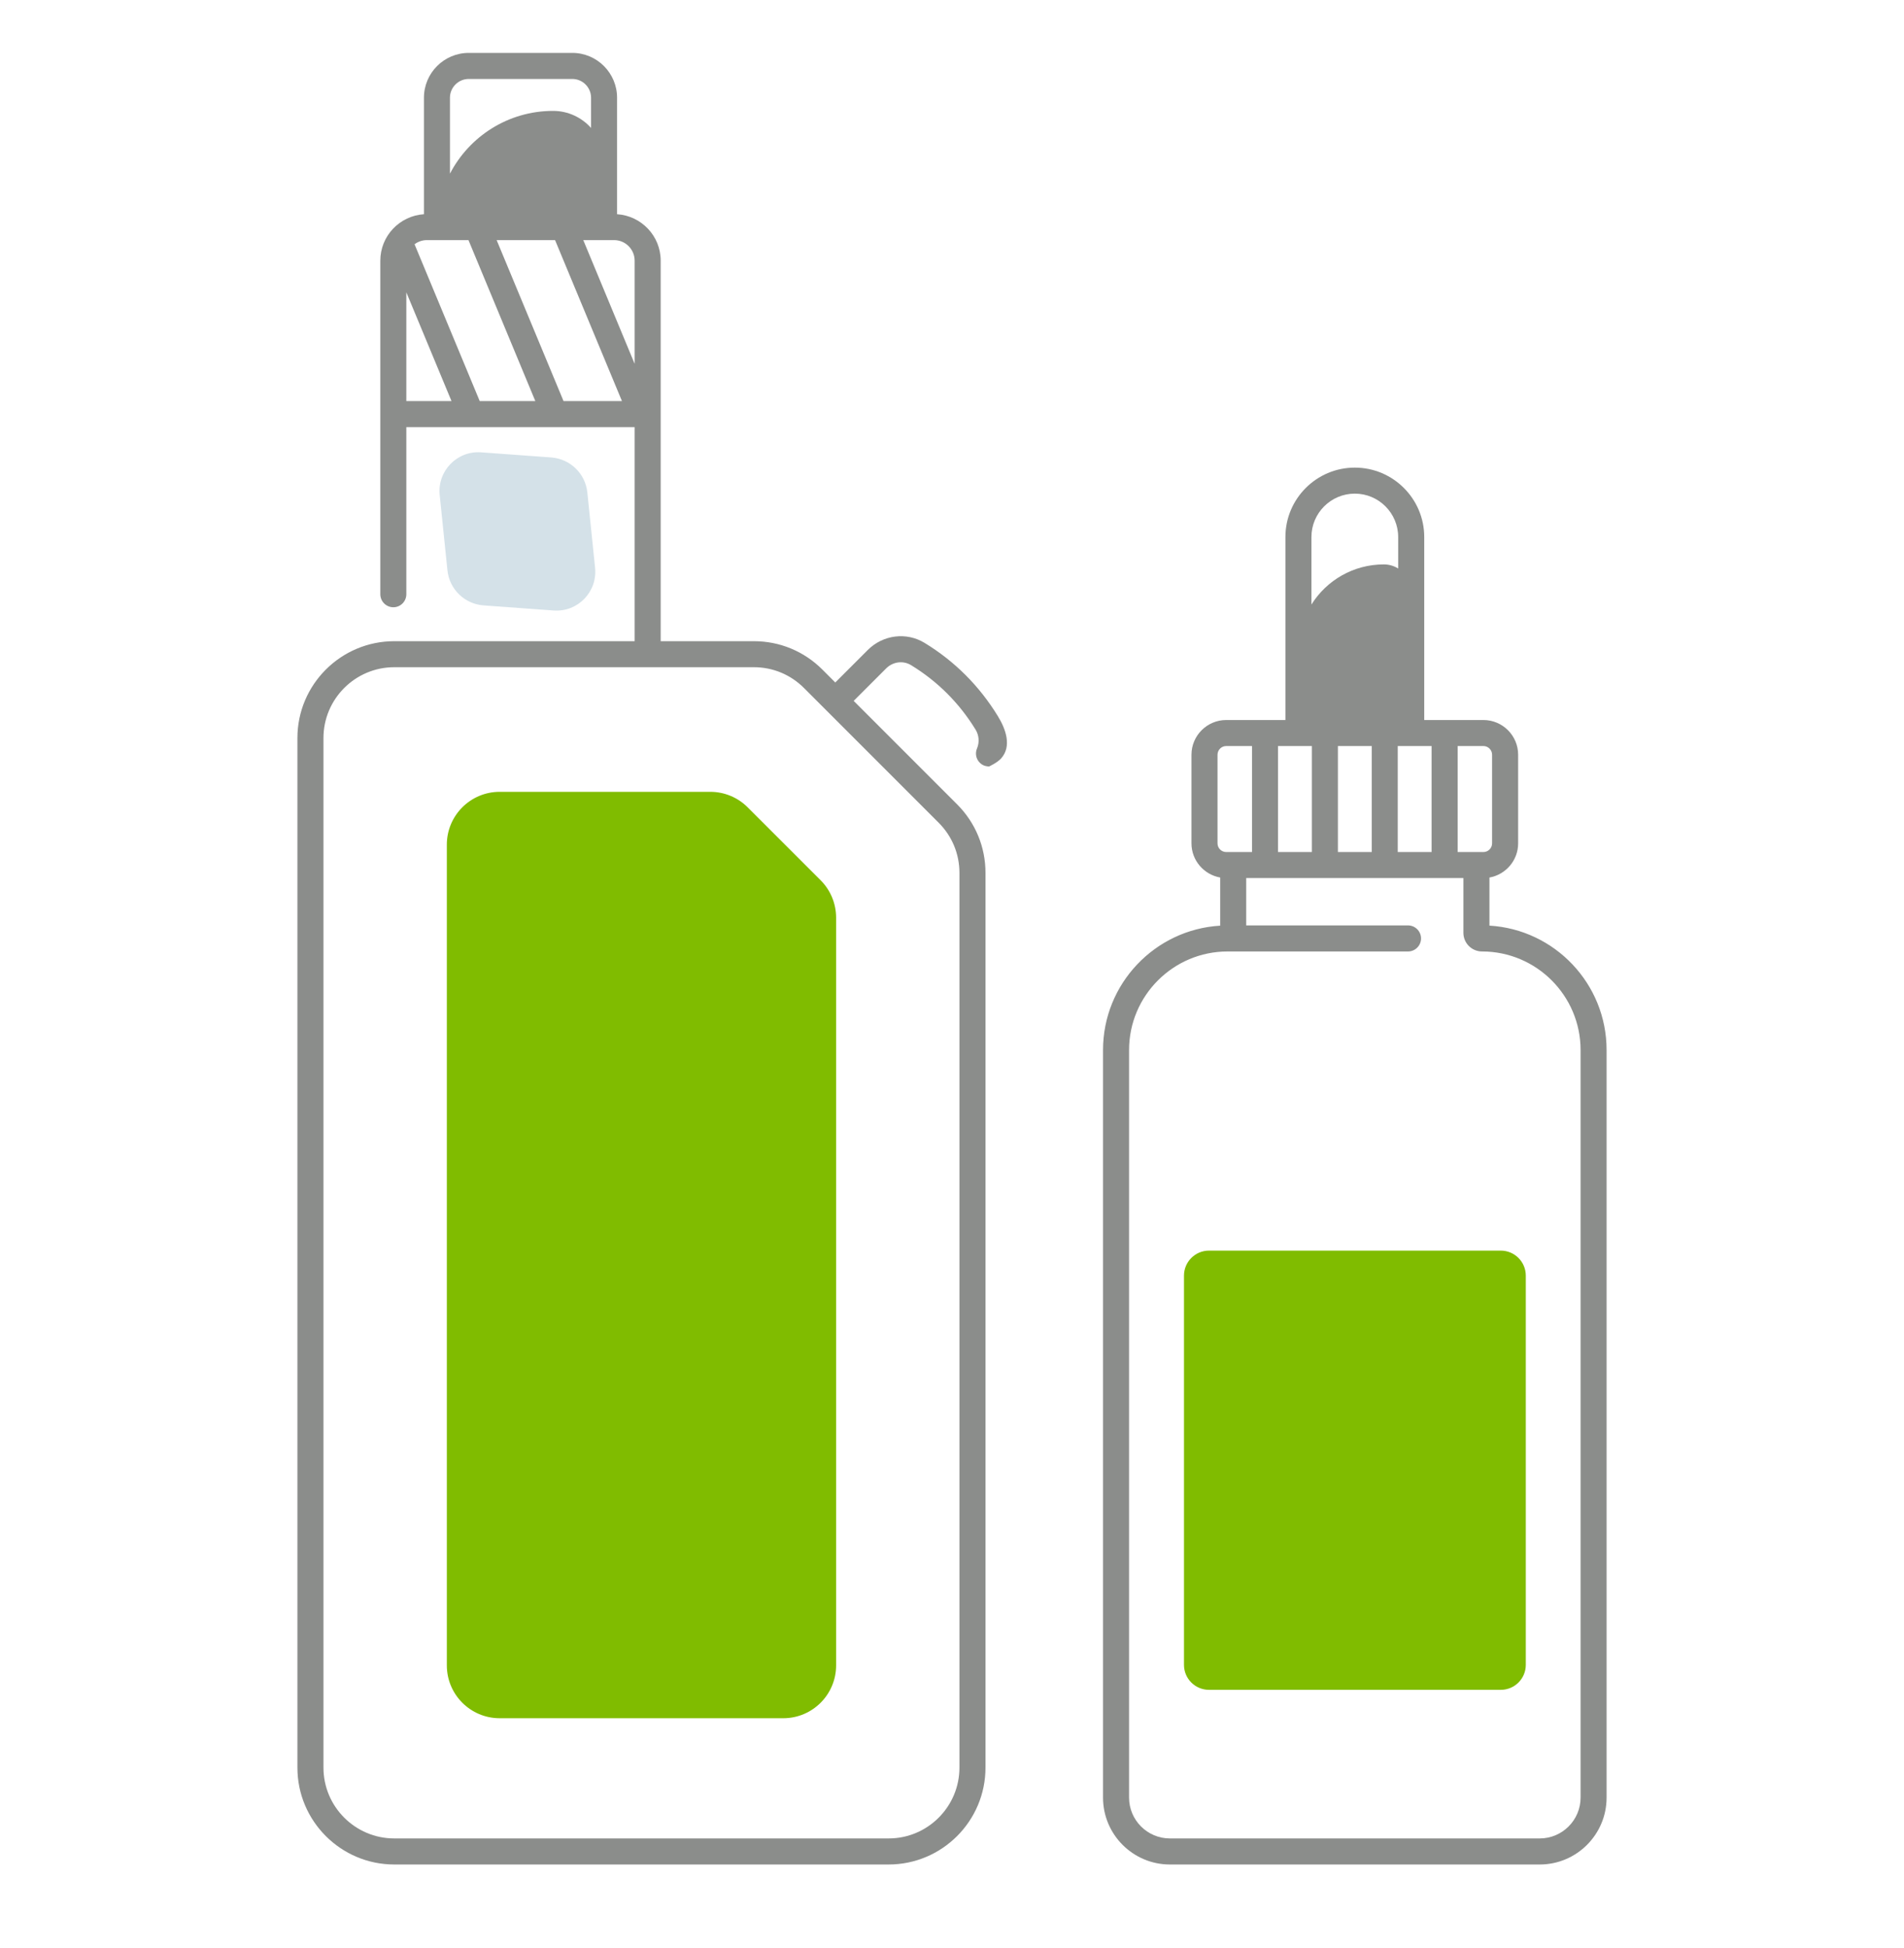
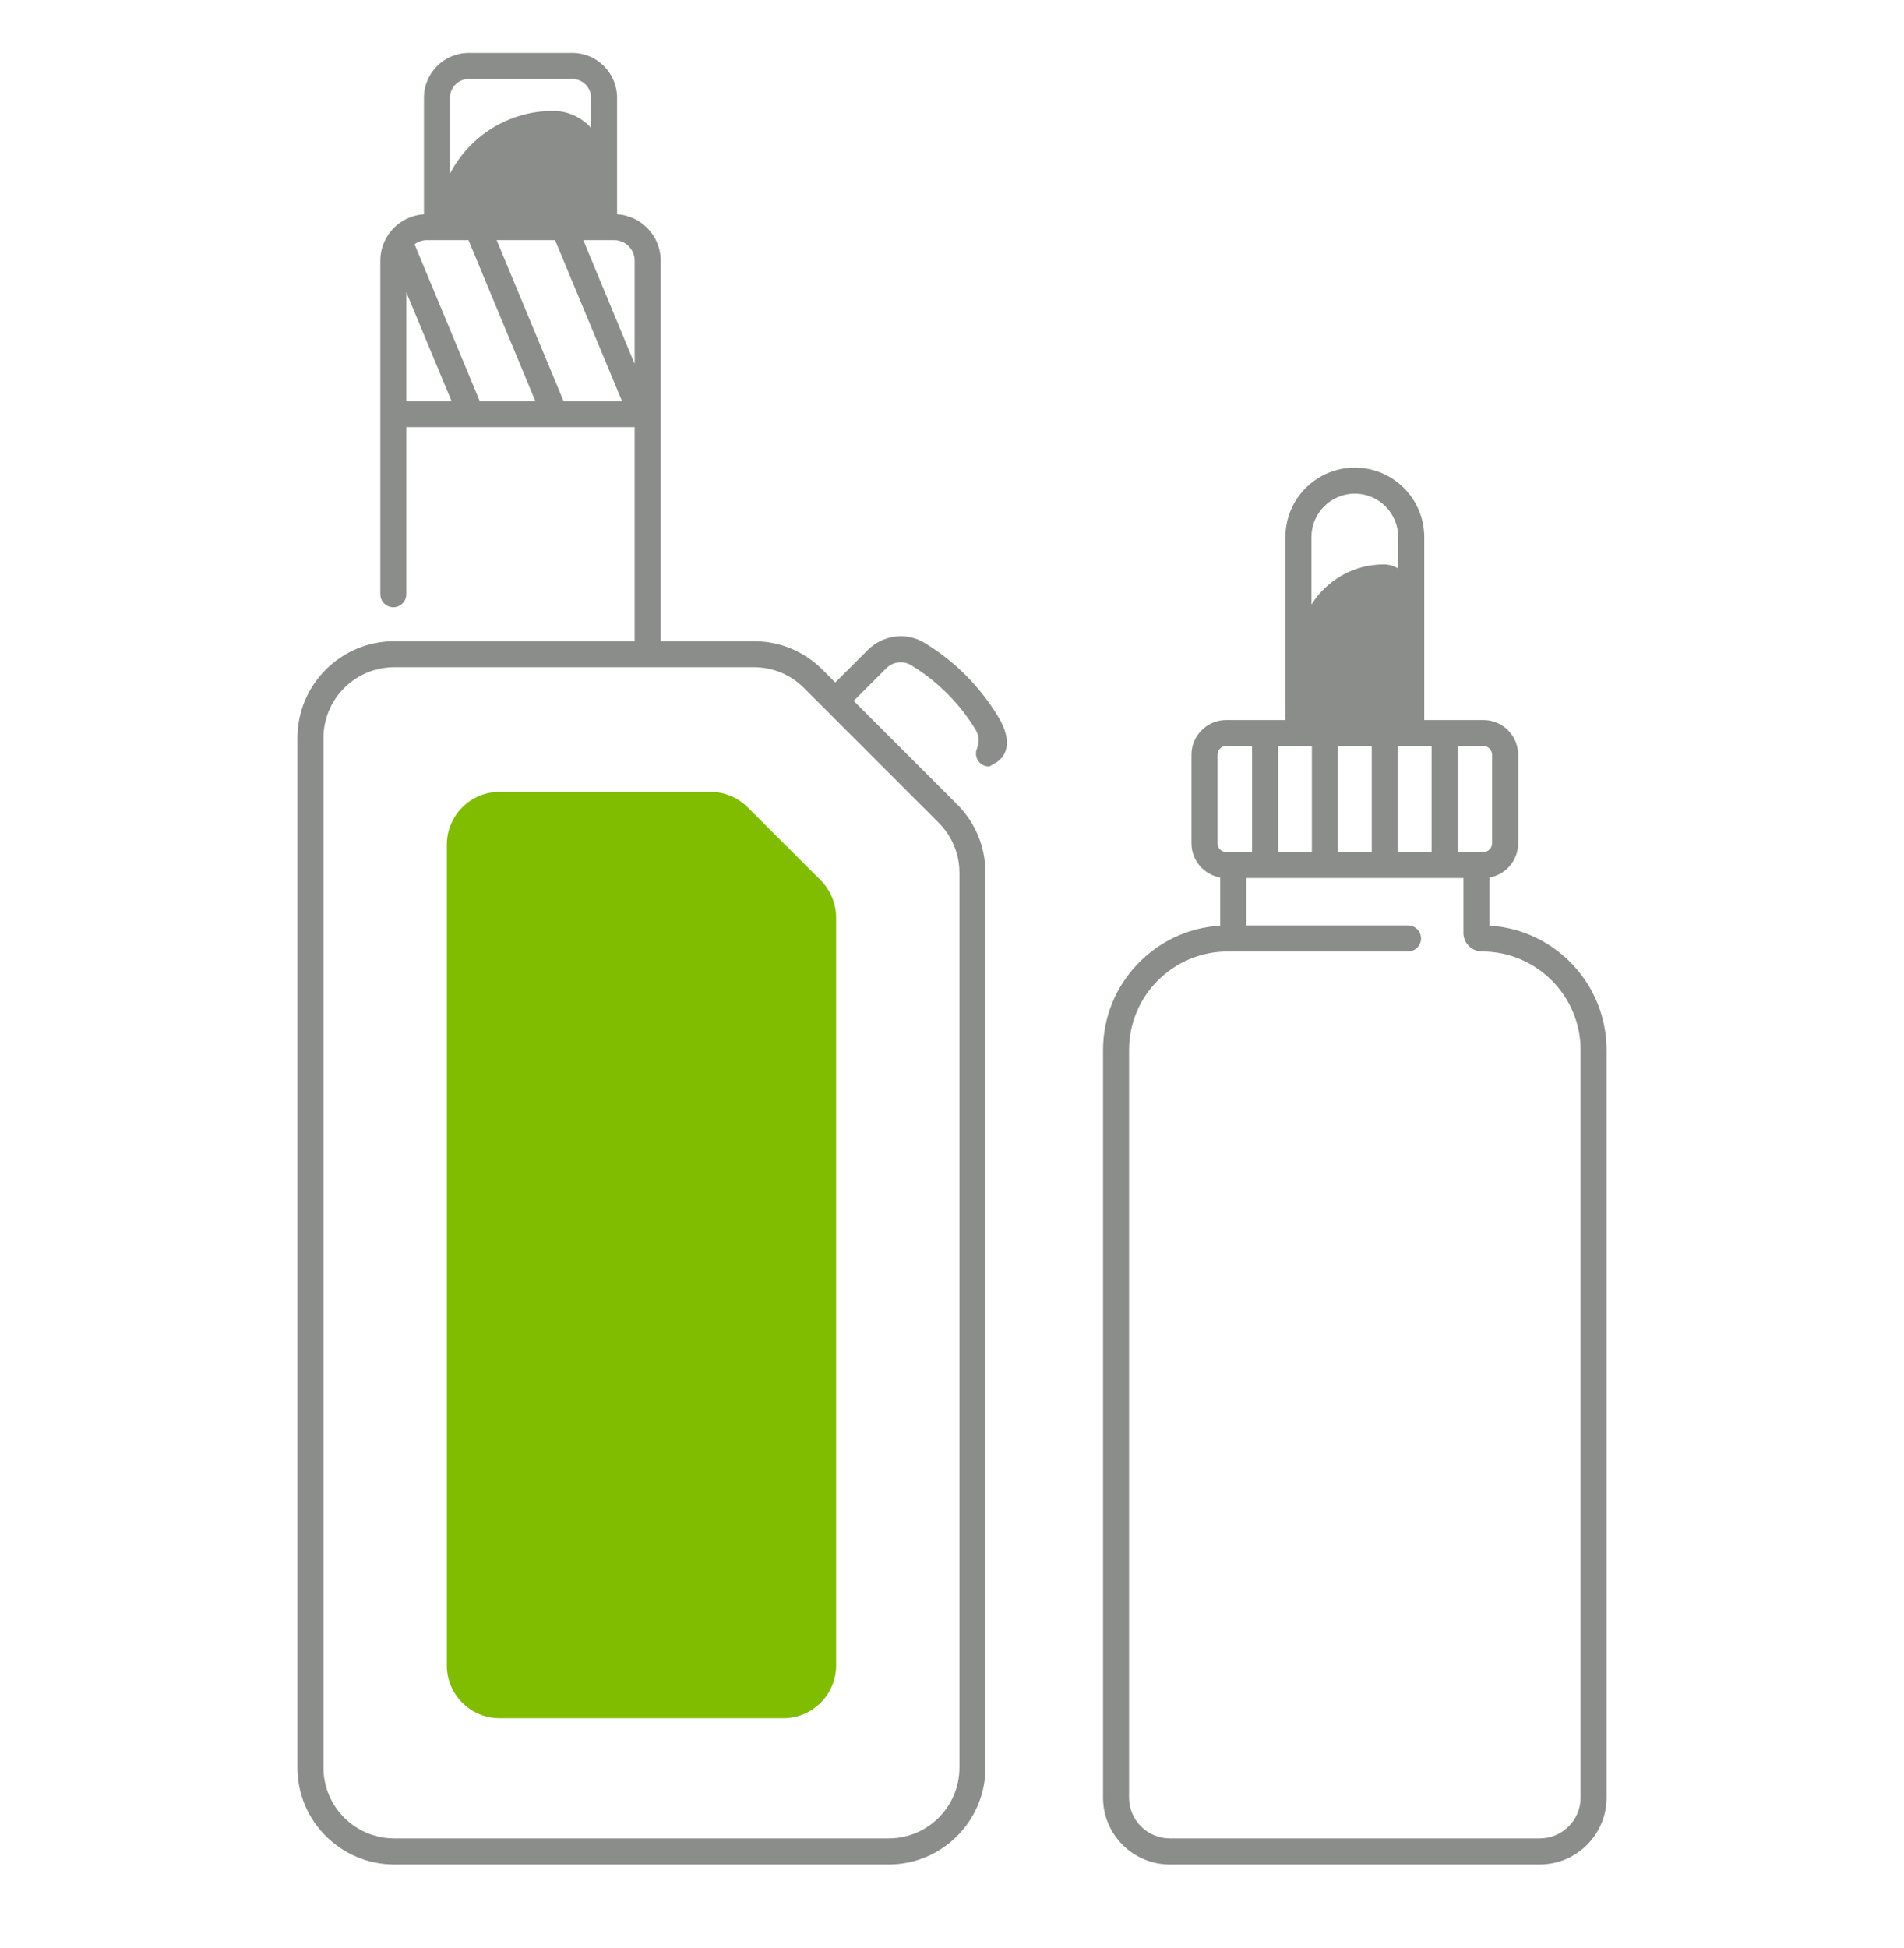
<svg xmlns="http://www.w3.org/2000/svg" width="44" height="45" viewBox="0 0 44 45" fill="none">
  <path d="M17.278 18.651C17.049 18.422 16.738 18.293 16.415 18.293H11.547C10.873 18.293 10.326 18.84 10.326 19.514V38.474C10.326 39.148 10.873 39.695 11.547 39.695H18.101C18.775 39.695 19.322 39.148 19.322 38.474V21.201C19.322 20.877 19.194 20.566 18.965 20.337L17.278 18.651Z" fill="#80BC00" />
-   <path d="M34.682 28.892H27.939C27.62 28.892 27.361 29.151 27.361 29.47V38.462C27.361 38.781 27.62 39.039 27.939 39.039H34.682C35.001 39.039 35.26 38.781 35.26 38.462V29.47C35.26 29.151 35.001 28.892 34.682 28.892Z" fill="#80BC00" />
  <path d="M21.366 14.852C20.946 14.596 20.406 14.664 20.053 15.017L19.303 15.767L19.004 15.468C18.581 15.046 18.02 14.813 17.422 14.813H15.268V6.022C15.268 5.452 14.822 4.985 14.26 4.949V2.258C14.26 1.687 13.796 1.222 13.225 1.222H10.833C10.261 1.222 9.797 1.687 9.797 2.258V4.949C9.235 4.985 8.789 5.451 8.789 6.022V13.728C8.789 13.894 8.924 14.029 9.09 14.029C9.256 14.029 9.39 13.894 9.39 13.728V9.868H14.666V14.813H9.111C7.877 14.813 6.873 15.817 6.873 17.05V40.836C6.873 42.07 7.877 43.074 9.111 43.074H20.536C21.77 43.074 22.774 42.07 22.774 40.836V20.165C22.774 19.567 22.541 19.005 22.118 18.582L19.728 16.192L20.478 15.442C20.634 15.286 20.87 15.255 21.053 15.366C21.665 15.739 22.168 16.241 22.546 16.858C22.625 16.988 22.637 17.149 22.578 17.291C22.513 17.444 22.585 17.62 22.738 17.685C22.78 17.703 22.855 17.709 22.855 17.709C22.855 17.709 23.044 17.621 23.132 17.525C23.39 17.24 23.24 16.838 23.059 16.543C22.63 15.844 22.061 15.275 21.366 14.852ZM10.398 2.258C10.398 2.019 10.593 1.824 10.833 1.824H13.225C13.464 1.824 13.659 2.019 13.659 2.258V2.956C13.443 2.715 13.131 2.562 12.782 2.562C11.744 2.562 10.845 3.151 10.398 4.012L10.398 2.258ZM9.39 9.266V6.754L10.434 9.266H9.39ZM11.086 9.266L9.58 5.643C9.66 5.583 9.758 5.547 9.865 5.547H10.826L12.371 9.266H11.086ZM13.023 9.266L11.477 5.547H12.827L14.373 9.266H13.023ZM13.479 5.547H14.191C14.453 5.547 14.666 5.76 14.666 6.022V8.405L13.479 5.547ZM21.693 19.008C22.002 19.317 22.172 19.728 22.172 20.165V40.836C22.172 41.738 21.438 42.472 20.536 42.472H9.111C8.209 42.472 7.475 41.738 7.475 40.836V17.05C7.475 16.148 8.209 15.414 9.111 15.414H17.422C17.859 15.414 18.27 15.585 18.579 15.894L21.693 19.008Z" fill="#8B8D8B" />
  <path d="M34.42 21.384V20.273C34.796 20.206 35.083 19.878 35.083 19.483V17.436C35.083 16.994 34.723 16.634 34.28 16.634H32.913V12.407C32.913 11.522 32.193 10.803 31.309 10.803C30.424 10.803 29.705 11.522 29.705 12.407V16.634H28.337C27.894 16.634 27.534 16.994 27.534 17.436V19.483C27.534 19.878 27.821 20.206 28.198 20.273V21.385C26.69 21.474 25.49 22.728 25.49 24.258V41.529C25.49 42.381 26.183 43.074 27.035 43.074H35.582C36.434 43.074 37.127 42.381 37.127 41.529V24.258C37.127 22.728 35.928 21.473 34.42 21.384ZM33.685 17.235H34.28C34.391 17.235 34.481 17.326 34.481 17.436V19.483C34.481 19.594 34.391 19.684 34.28 19.684H33.685V17.235ZM33.083 17.235V19.684H32.301V17.235H33.083ZM30.306 12.407C30.306 11.854 30.756 11.404 31.309 11.404C31.861 11.404 32.311 11.854 32.311 12.407V13.134C32.215 13.074 32.101 13.039 31.98 13.039C31.274 13.039 30.655 13.409 30.306 13.966V12.407ZM31.7 17.235V19.684H30.918V17.235H31.7ZM29.534 17.235H30.316V19.684H29.534V17.235ZM28.136 19.483V17.436C28.136 17.326 28.226 17.235 28.337 17.235H28.933V19.684H28.337C28.226 19.684 28.136 19.594 28.136 19.483ZM36.526 41.529C36.526 42.049 36.102 42.472 35.582 42.472H27.035C26.515 42.472 26.092 42.049 26.092 41.529V24.258C26.092 23.002 27.113 21.981 28.369 21.981H32.538C32.704 21.981 32.839 21.846 32.839 21.68C32.839 21.514 32.704 21.379 32.538 21.379H28.799V20.285H33.818V21.55C33.818 21.788 34.011 21.981 34.249 21.981C35.504 21.981 36.526 23.002 36.526 24.258V41.529Z" fill="#8B8D8B" />
-   <path d="M12.794 14.104L11.175 13.986C10.737 13.954 10.385 13.613 10.34 13.176L10.161 11.437C10.104 10.881 10.562 10.409 11.119 10.45L12.738 10.568C13.176 10.6 13.528 10.941 13.573 11.378L13.752 13.117C13.809 13.673 13.351 14.145 12.794 14.104Z" fill="#D4E1E8" />
</svg>